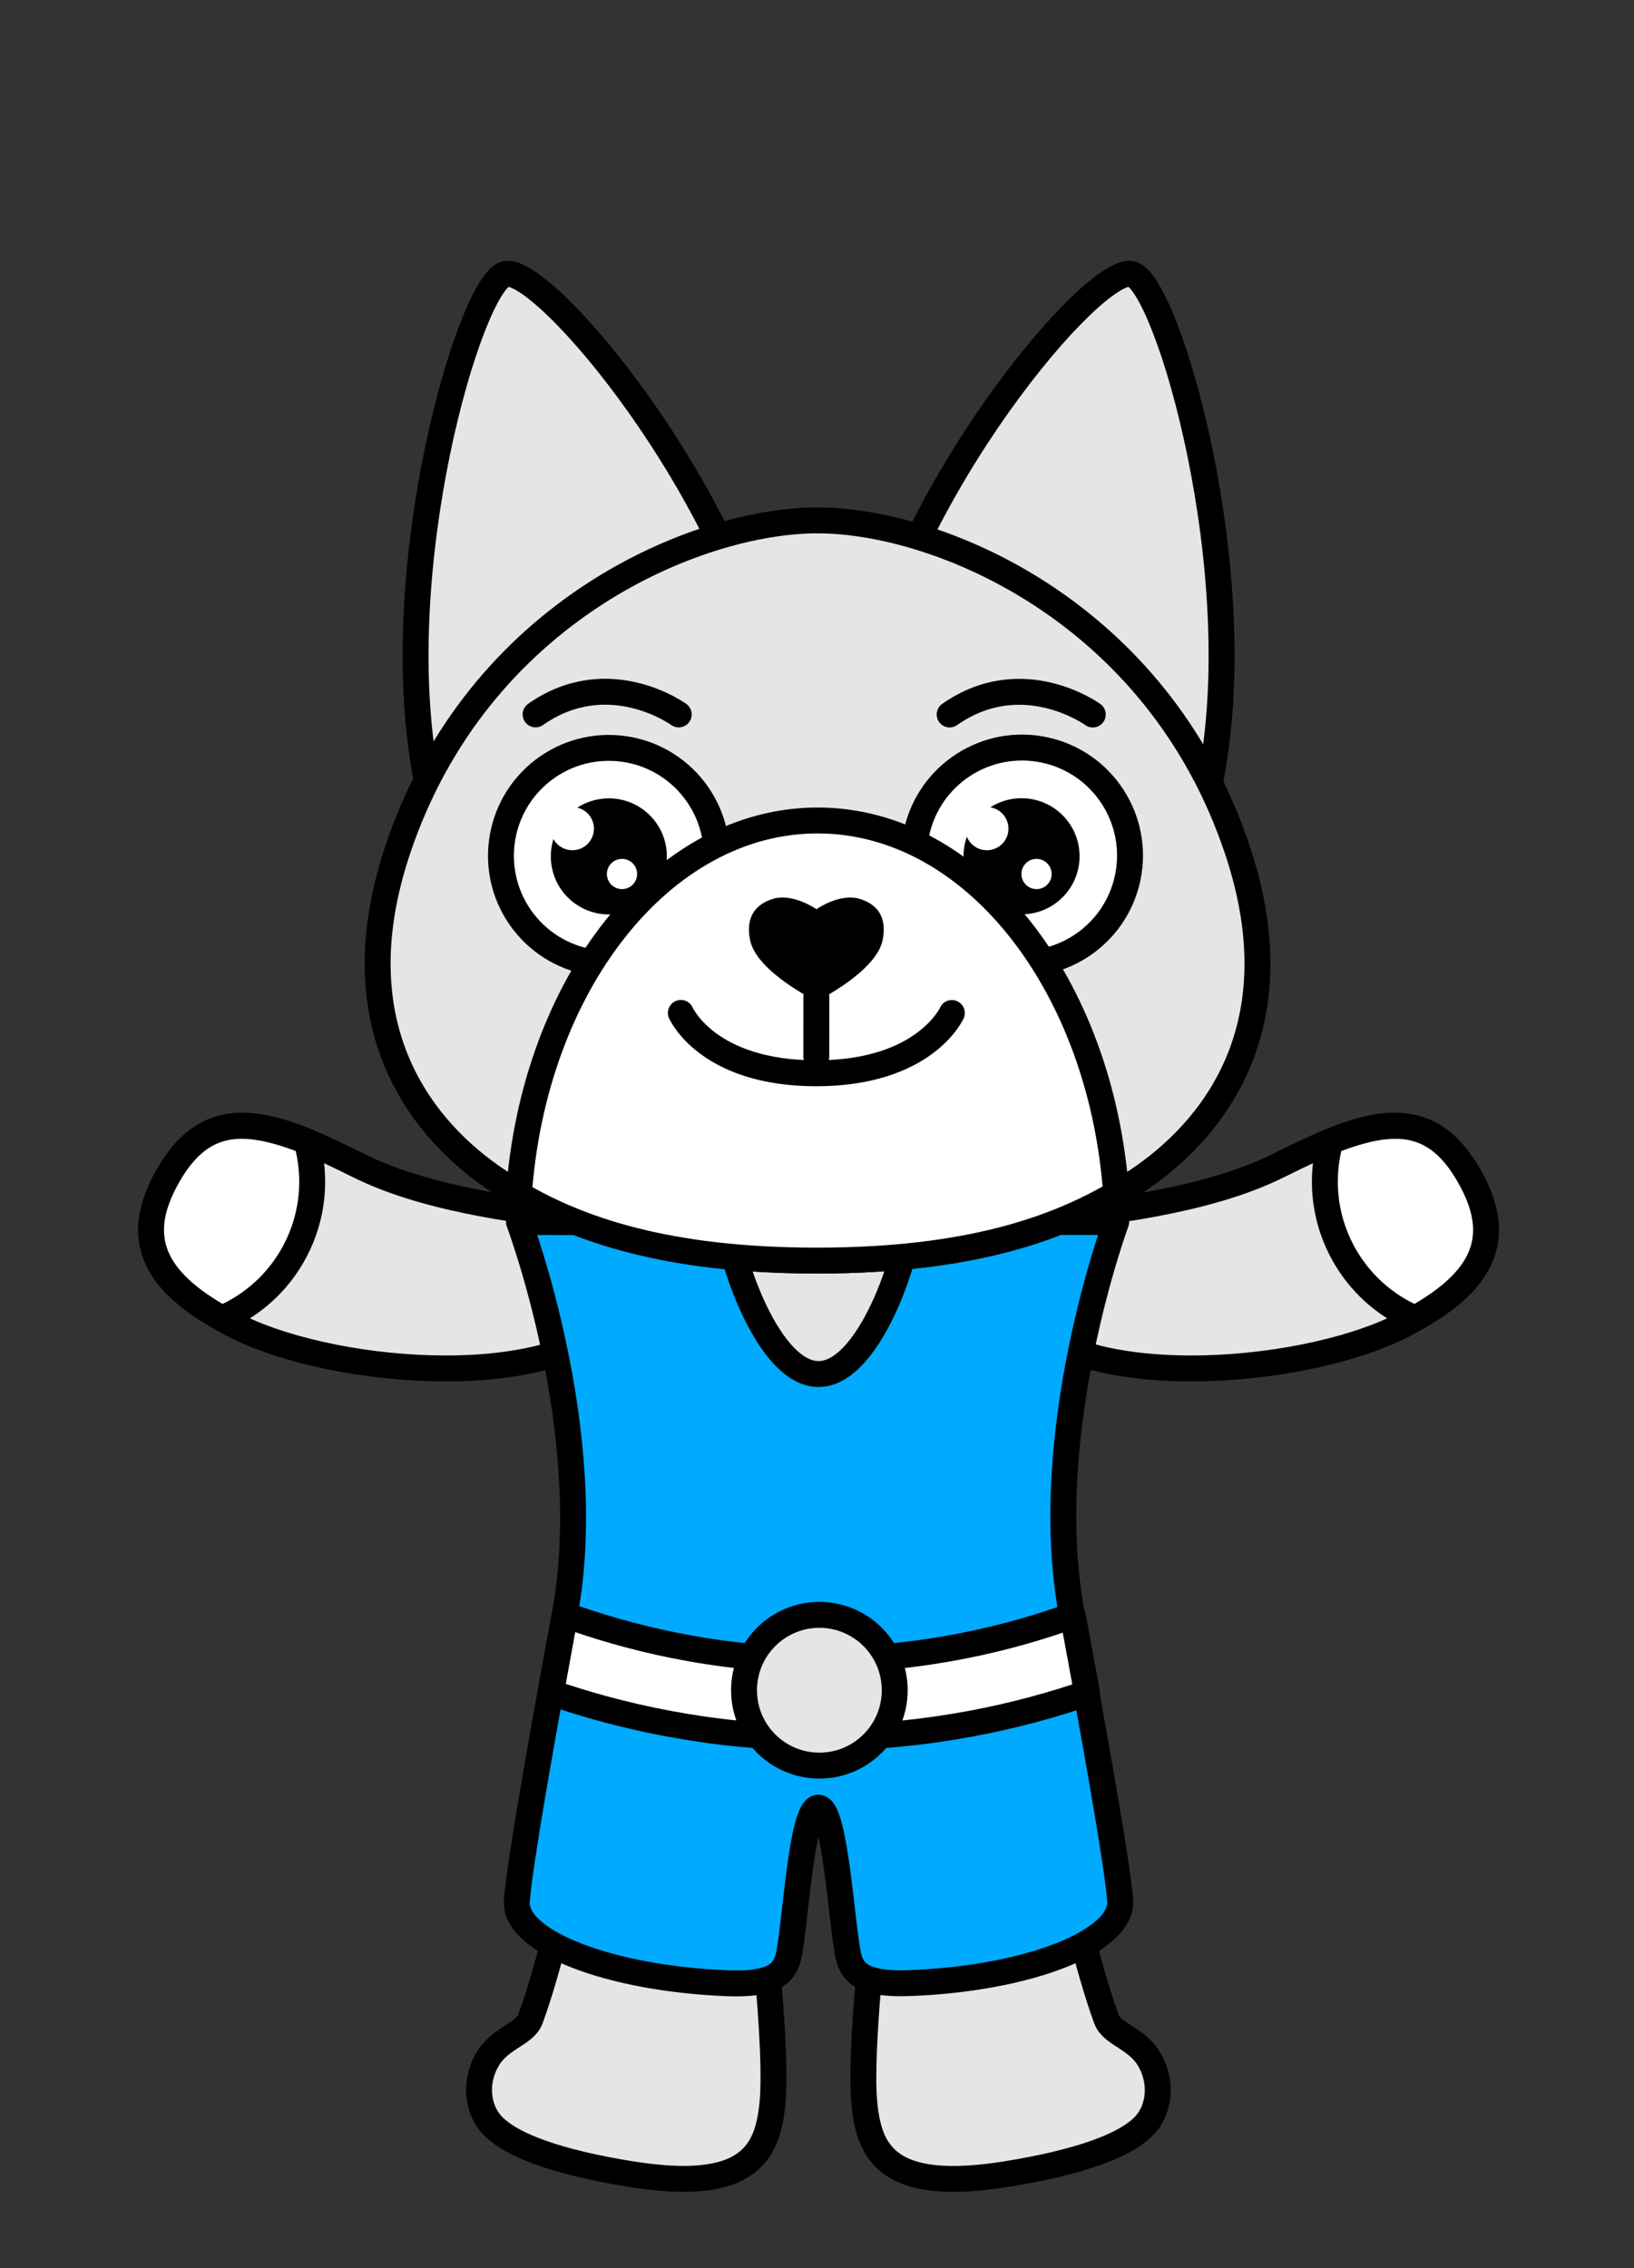
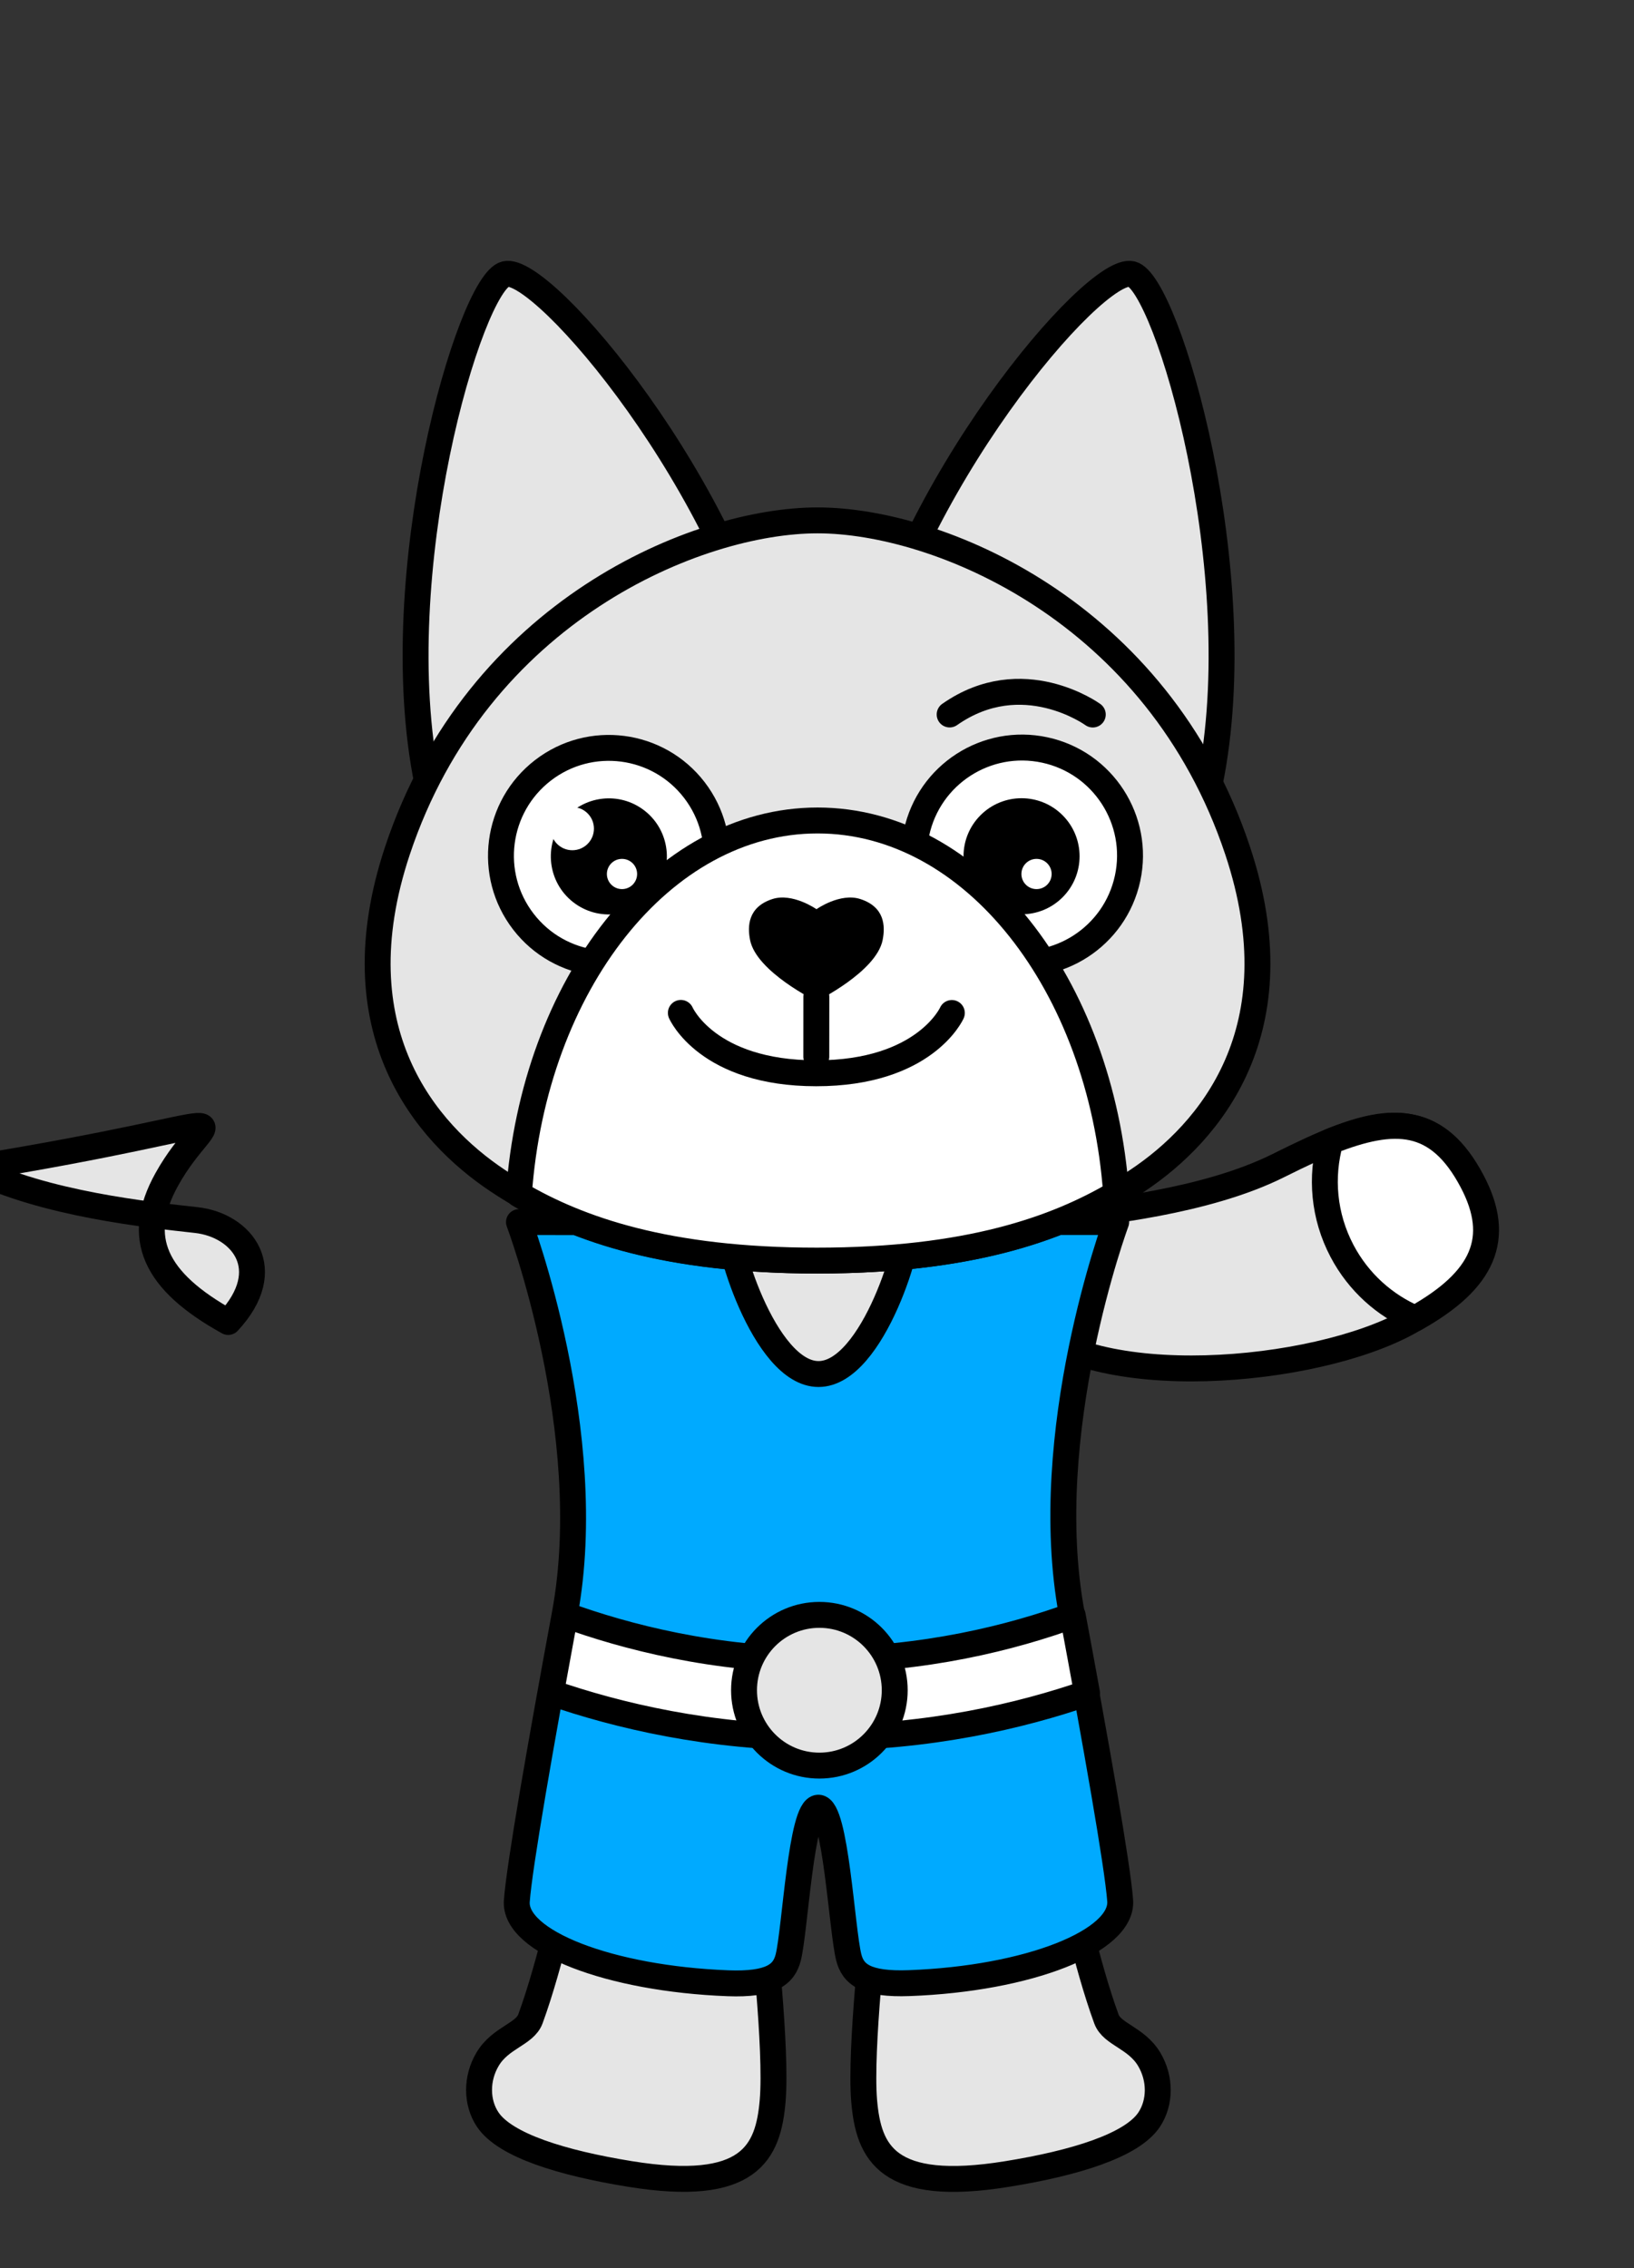
<svg xmlns="http://www.w3.org/2000/svg" version="1.1" id="Слой_1" x="0px" y="0px" viewBox="0 0 378.42 525.11" style="enable-background:new 0 0 378.42 525.11;" xml:space="preserve">
  <rect x="0" y="0" width="378.42" height="525.11" fill="#333333" stroke="none" />
  <style type="text/css">
	.st0{fill:#E5E5E5;stroke:#000000;stroke-width:6;stroke-linecap:round;stroke-linejoin:round;stroke-miterlimit:10;}
	.st1{fill:#FFFFFF;stroke:#000000;stroke-width:6;stroke-linecap:round;stroke-linejoin:round;stroke-miterlimit:10;}
	.st2{fill:#00AAFF;stroke:#000000;stroke-width:6;stroke-linecap:round;stroke-linejoin:round;stroke-miterlimit:10;}
	.st3{fill:#FFFFFF;}
	.st4{fill:none;stroke:#000000;stroke-width:6;stroke-linecap:round;stroke-linejoin:round;stroke-miterlimit:10;}
</style>
  <g>
    <g>
      <g>
-         <path class="st0" d="M38.61,273.09c-7.49,13.51-2.82,23.53,14.24,32.98c22.03,12.21,73.54,16.54,89.51-0.56     c11.43-12.25,3.14-22.42-7.36-23.59c-10.84-1.21-35.13-3.68-51.87-12.03C62.03,259.37,48.85,254.61,38.61,273.09z" />
-         <path class="st1" d="M68.32,289.65c-3.84,7.27-9.91,12.6-16.92,15.61c-15.86-8.85-20.17-18.56-13.21-31.75     c7.93-15.03,18.07-15.07,32.83-9.26C73.31,272.45,72.61,281.52,68.32,289.65z" />
+         <path class="st0" d="M38.61,273.09c-7.49,13.51-2.82,23.53,14.24,32.98c11.43-12.25,3.14-22.42-7.36-23.59c-10.84-1.21-35.13-3.68-51.87-12.03C62.03,259.37,48.85,254.61,38.61,273.09z" />
      </g>
      <g>
        <path class="st0" d="M340.52,273.09c7.49,13.51,2.82,23.53-14.24,32.98c-22.03,12.21-73.54,16.54-89.51-0.56     c-11.43-12.25-3.14-22.42,7.36-23.59c10.84-1.21,35.13-3.68,51.87-12.03C317.09,259.37,330.27,254.61,340.52,273.09z" />
        <path class="st1" d="M310.81,289.65c3.84,7.27,9.91,12.6,16.92,15.61c15.86-8.85,20.17-18.56,13.21-31.75     c-7.93-15.03-18.07-15.07-32.83-9.26C305.81,272.45,306.52,281.52,310.81,289.65z" />
      </g>
      <path class="st0" d="M112.94,476.72c3-5,8.58-5.72,9.9-9.3c4.73-12.88,8.98-32.86,8.98-32.86l24.12,6.58l20.6,3.33    c0,0,3.43,29.93,2.4,41.92c-1.02,11.99-5.31,21.43-33.07,16.93c-15.65-2.53-28.94-6.61-32.93-12.61    C110.32,486.79,110.24,481.22,112.94,476.72z" />
      <path class="st0" d="M202.56,444.47l20.6-3.32l24.66-4.58c0,0,3.7,18,8.42,30.88c1.31,3.58,6.89,4.3,9.89,9.3    c2.7,4.5,2.62,10.07,0,14c-4,6-17.29,10.07-32.94,12.59c-27.76,4.48-32.04-4.96-33.06-16.95    C199.12,474.4,202.56,444.47,202.56,444.47z" />
    </g>
    <g>
      <rect x="148.26" y="286.12" class="st0" width="83" height="42" />
      <g>
        <path class="st2" d="M259.42,440.02c-0.61-8.19-5.6-36.33-11.2-66.35c-7.83-41.94,10.28-90.74,10.28-90.74l-48.45,0.02     c1.6,2.99-7.78,35.16-20.48,35.17c-12.7,0.01-22.11-32.14-20.52-35.13l-48.86-0.05c0,0,18.38,48.77,10.62,90.68     c-5.57,30.09-10.52,58.32-11.12,66.52c-0.69,9.42,21.53,17.98,48.88,19.03c9.99,0.38,13-2.01,13.99-6.01     c1.59-6.4,2.97-34.64,6.97-34.64s5.42,28.23,7.03,34.63c1,4,4.01,6.36,14.01,5.99C238.21,458.12,260.12,449.44,259.42,440.02z" />
      </g>
      <path class="st1" d="M189.64,402.31c25.58,0,46.86-5.05,62.11-10.32c-1.06-5.81-2.17-11.85-3.32-17.98    c-13.82,5.03-34.18,10.3-58.8,10.3c-24.29,0-44.78-5.36-58.73-10.43c-1.13,6.13-2.24,12.17-3.29,17.99    C142.97,397.18,164.36,402.31,189.64,402.31z" />
    </g>
    <g>
      <g>
        <path class="st0" d="M199.56,161.61c9.92-48.58,53.9-100.27,62.54-98.16c8.15,1.99,28.01,69.24,18.09,117.82     C280.08,181.83,199.56,161.61,199.56,161.61z" />
        <path class="st0" d="M179.59,161.61c-9.92-48.58-53.9-100.27-62.54-98.16c-8.15,1.99-28.01,69.24-18.09,117.82     C99.08,181.83,179.59,161.61,179.59,161.61z" />
      </g>
      <path class="st0" d="M189.32,120.48c-27.79,0-78.74,20.84-97.26,76.42c-13.89,41.68,6.55,65.35,23.16,76.42    c13.89,9.26,34.74,18.53,74.1,18.53h0.03c39.37,0,60.21-9.26,74.1-18.53c16.61-11.07,37.05-34.74,23.16-76.42    c-18.53-55.58-69.47-76.42-97.26-76.42" />
      <g>
        <ellipse transform="matrix(0.792 -0.61 0.61 0.792 -91.649 127.139)" class="st1" cx="141.04" cy="198.27" rx="24.99" ry="24.99" />
        <ellipse transform="matrix(0.211 -0.978 0.978 0.211 -7.11 387.678)" class="st1" cx="236.63" cy="198.24" rx="24.99" ry="24.99" />
        <ellipse transform="matrix(0.618 -0.786 0.786 0.618 -101.999 186.603)" cx="141.04" cy="198.27" rx="13.44" ry="13.44" />
        <g>
          <circle class="st3" cx="132.55" cy="191.85" r="5" />
          <circle class="st3" cx="144.05" cy="202.35" r="3.5" />
        </g>
        <ellipse transform="matrix(0.707 -0.707 0.707 0.707 -70.872 225.388)" cx="236.63" cy="198.24" rx="13.44" ry="13.44" />
        <g>
-           <circle class="st3" cx="228.55" cy="191.85" r="5" />
          <circle class="st3" cx="240.05" cy="202.35" r="3.5" />
        </g>
      </g>
      <path class="st1" d="M189.34,189.96c36.03,0,65.66,37.88,69.15,86.39c-13.85,8.15-34.21,15.51-69.29,15.51h-0.03    c-34.83,0-55.16-7.25-69-15.34C123.61,227.92,153.26,189.96,189.34,189.96z" />
      <g>
        <line class="st4" x1="189.06" y1="230.76" x2="189.05" y2="244.65" />
        <path class="st4" d="M220.44,234.53c0,0-6.2,13.97-31.44,13.96c-25.24-0.01-31.32-13.98-31.32-13.98" />
        <path d="M189.09,210.5c0,0-5.53-3.88-10.24-2.34c-5.59,1.83-5.79,6.21-5.14,9.48c1.46,7.37,15.38,14.16,15.38,14.16     s13.86-6.79,15.32-14.16c0.65-3.27,0.46-7.65-5.14-9.48C194.56,206.62,189.09,210.5,189.09,210.5z" />
      </g>
-       <path class="st4" d="M157.19,165.41c0,0-16.29-11.83-33.15-0.01" />
      <path class="st4" d="M253.08,165.43c0,0-16.29-11.83-33.15-0.01" />
    </g>
    <circle class="st0" cx="189.76" cy="391.33" r="17.45" />
  </g>
</svg>